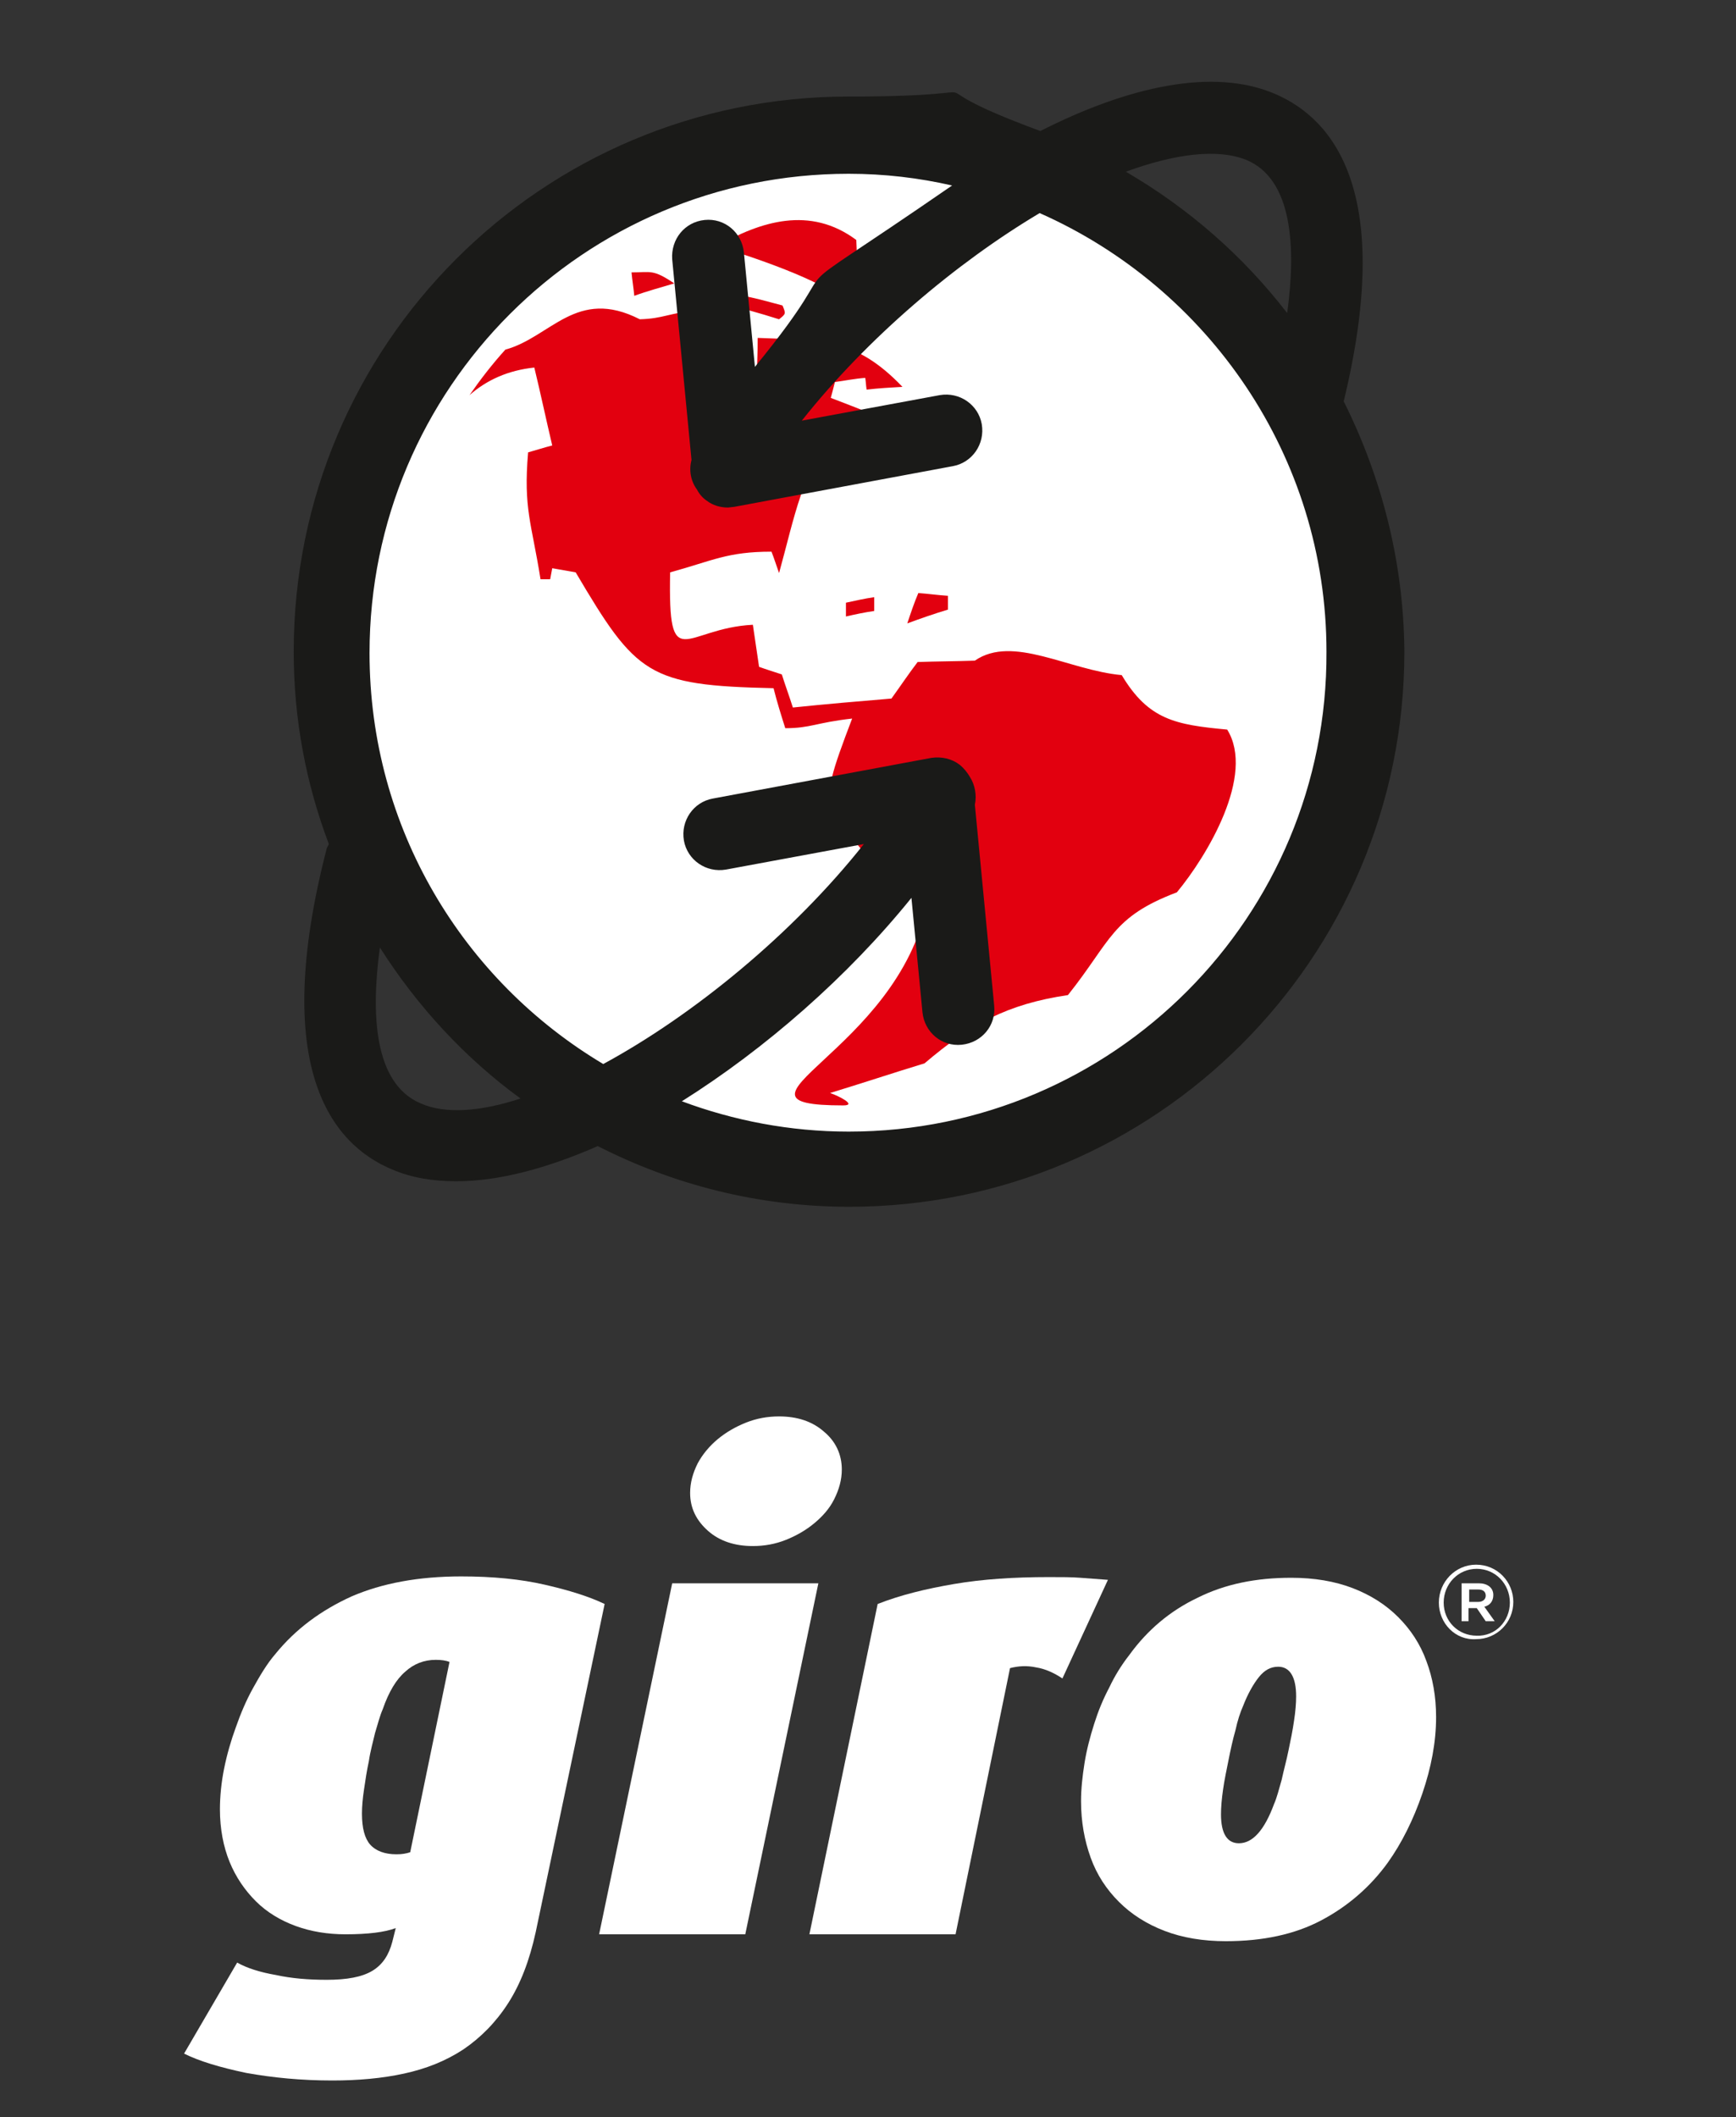
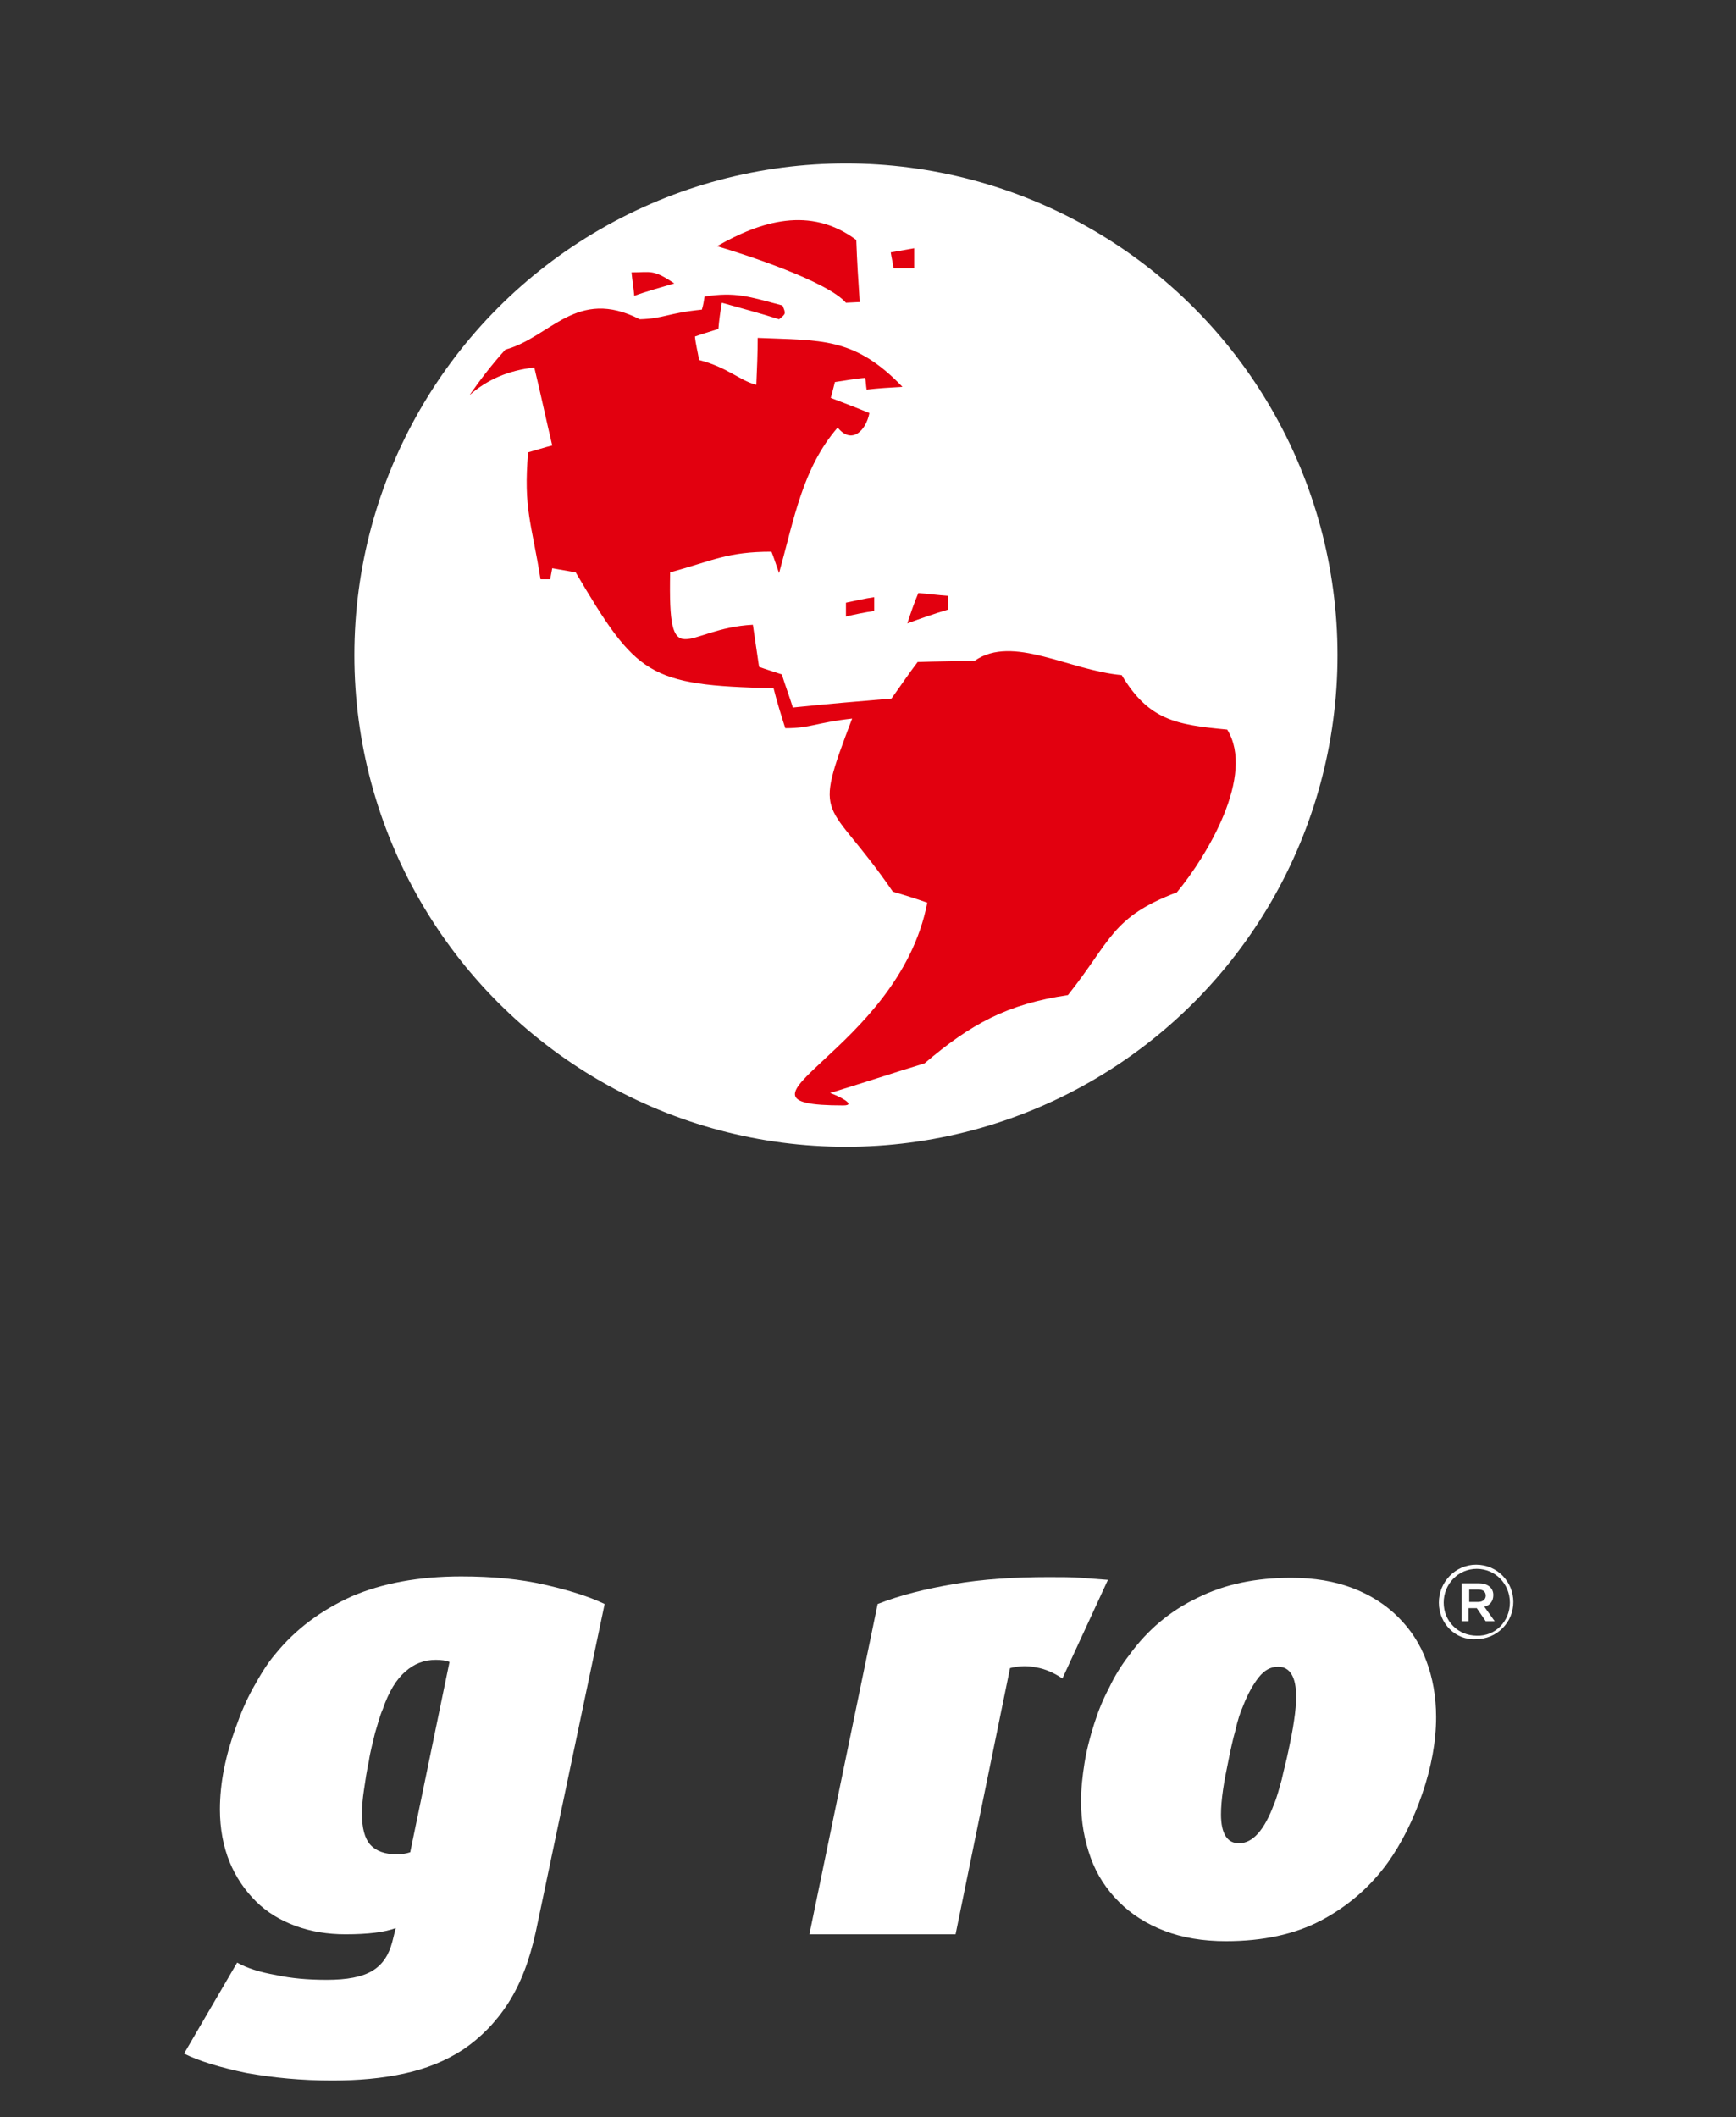
<svg xmlns="http://www.w3.org/2000/svg" version="1.1" id="Layer_1" x="0px" y="0px" viewBox="0 0 251.8 307" style="enable-background:new 0 0 251.8 307;" xml:space="preserve">
  <rect x="0" y="0" width="251.8" height="307" fill="#333333" stroke="none" />
  <style type="text/css">
	.st0{fill:#FFFFFF;}
	.st1{fill:#E2000F;}
	.st2{fill:#1A1A18;}
</style>
  <g>
    <path class="st0" d="M77.7,280.2c-0.9,4.1-2.2,7.5-4,10.3s-4,5-6.5,6.7c-2.6,1.7-5.4,2.8-8.6,3.5c-3.2,0.7-6.7,1-10.4,1   c-4.5,0-8.6-0.4-12.5-1.1c-3.8-0.8-6.8-1.7-9-2.8l7.7-13.2c1.4,0.8,3.3,1.4,5.6,1.8c2.3,0.5,4.7,0.7,7.4,0.7c2.9,0,5.1-0.4,6.6-1.3   c1.5-0.9,2.4-2.3,2.9-4.2l0.5-2c-1.6,0.6-4,0.9-7.3,0.9c-2.6,0-5-0.4-7.2-1.2s-4.2-2-5.8-3.6s-2.9-3.5-3.8-5.7   c-0.9-2.2-1.4-4.8-1.4-7.6c0-1.9,0.2-3.9,0.6-5.9s1-4.1,1.7-6c0.7-2,1.5-3.9,2.5-5.7s2-3.5,3.2-4.9c3-3.7,6.7-6.4,11.1-8.4   c4.4-1.9,9.7-2.9,15.9-2.9c4.6,0,8.6,0.4,12.1,1.2s6.4,1.7,8.7,2.8L77.7,280.2z M65.2,241c-0.5-0.2-1.2-0.3-2-0.3   c-1.7,0-3.2,0.6-4.4,1.7c-1.3,1.1-2.4,2.9-3.3,5.5c-0.4,0.9-0.7,2.1-1.1,3.4c-0.3,1.3-0.7,2.7-0.9,4.1c-0.3,1.4-0.5,2.7-0.7,4.1   c-0.2,1.3-0.3,2.5-0.3,3.5c0,2.1,0.4,3.6,1.2,4.5s2.1,1.4,3.8,1.4c0.8,0,1.4-0.1,2-0.3L65.2,241z" />
-     <path class="st0" d="M108.1,280.5H86.9l10.6-50.9h21.2L108.1,280.5z M122.1,213.1c0,1.5-0.4,2.9-1.1,4.3c-0.7,1.4-1.7,2.5-2.9,3.5   c-1.2,1-2.6,1.8-4.1,2.4c-1.5,0.6-3.1,0.9-4.8,0.9c-2.6,0-4.8-0.7-6.5-2.2s-2.6-3.3-2.6-5.5c0-1.5,0.4-2.9,1.1-4.3   c0.7-1.3,1.7-2.5,2.9-3.5c1.2-1,2.6-1.8,4.1-2.4c1.5-0.6,3.1-0.9,4.8-0.9c2.6,0,4.8,0.7,6.5,2.2C121.2,209,122.1,210.9,122.1,213.1   " />
    <path class="st0" d="M154.1,243.4c-1.2-0.8-2.5-1.4-3.8-1.6c-1.4-0.3-2.6-0.2-3.8,0.1l-7.9,38.6h-21.2l9.9-47.9   c3.3-1.3,7-2.2,11.1-2.9c4.1-0.7,8.7-1,13.7-1c1.8,0,3.4,0,4.6,0.1c1.2,0.1,2.6,0.2,4,0.3L154.1,243.4z" />
    <path class="st0" d="M208.3,249c0,3.6-0.7,7.3-2,11.1s-3,7.2-5,10c-2.6,3.6-5.9,6.4-9.7,8.4s-8.4,3-13.8,3c-3.3,0-6.3-0.5-8.9-1.5   c-2.6-1-4.8-2.4-6.6-4.2s-3.2-3.9-4.1-6.4c-0.9-2.5-1.4-5.2-1.4-8.2c0-1.8,0.2-3.6,0.5-5.5s0.8-3.8,1.4-5.7   c0.6-1.9,1.3-3.6,2.2-5.3c0.8-1.7,1.8-3.3,2.9-4.7c2.6-3.6,5.9-6.4,9.9-8.3c4-2,8.5-2.9,13.6-2.9c3.3,0,6.3,0.5,8.9,1.5   c2.6,1,4.8,2.4,6.6,4.2s3.2,3.9,4.1,6.4C207.8,243.3,208.3,246,208.3,249 M188,246c0-2.8-0.9-4.3-2.6-4.3c-1.1,0-2,0.5-2.8,1.5   s-1.6,2.4-2.3,4.2c-0.4,0.9-0.8,2.1-1.1,3.5c-0.4,1.4-0.7,2.8-1,4.3s-0.6,2.9-0.8,4.3c-0.2,1.4-0.3,2.6-0.3,3.6   c0,2.8,0.9,4.2,2.6,4.2c2,0,3.7-1.9,5.1-5.7c0.4-0.9,0.7-2.1,1.1-3.5c0.3-1.4,0.7-2.8,1-4.3c0.3-1.4,0.6-2.9,0.8-4.3   C187.9,248.2,188,247,188,246" />
    <path class="st0" d="M208.7,232.4L208.7,232.4c0-3,2.4-5.5,5.4-5.5c3.1,0,5.4,2.5,5.4,5.4l0,0c0,3-2.4,5.4-5.4,5.4   C211.1,237.9,208.7,235.4,208.7,232.4 M219,232.4L219,232.4c0-2.7-2.1-4.9-4.8-4.9s-4.8,2.2-4.8,4.9l0,0c0,2.7,2.1,4.8,4.8,4.8   C216.9,237.3,219,235.1,219,232.4 M212,229.6h2.5c1.2,0,2.1,0.6,2.1,1.7c0,0.9-0.5,1.5-1.3,1.7l1.5,2.1h-1.3l-1.3-1.9H213v1.9h-1   V229.6z M214.4,232.3c0.7,0,1.1-0.4,1.1-0.9c0-0.6-0.4-0.9-1.1-0.9h-1.3v1.8L214.4,232.3L214.4,232.3z" />
  </g>
  <g>
    <circle class="st0" cx="122.7" cy="95" r="71.3" />
    <path class="st1" d="M131.6,90.4c0.5-1.5,1-3,1.6-4.4c1.4,0.1,2.8,0.3,4.3,0.4v2C135.5,89,133.5,89.7,131.6,90.4" />
    <path class="st1" d="M122.7,89.4v-2c1.4-0.3,2.7-0.6,4.1-0.8v2C125.4,88.8,124,89.1,122.7,89.4" />
    <path class="st1" d="M122.7,43.9c-2.7-3.1-14.6-7-18.7-8.2c6.3-3.6,13.5-5.9,20.2-0.9c0.1,3,0.3,6,0.5,9L122.7,43.9L122.7,43.9z" />
    <path class="st1" d="M92,42.9c-0.1-1.1-0.3-2.3-0.4-3.4c2.8,0,3.1-0.5,6.2,1.6C95.8,41.7,93.9,42.2,92,42.9" />
    <path class="st1" d="M129.6,38.9c-0.1-0.8-0.3-1.6-0.4-2.3c1.1-0.2,2.3-0.4,3.4-0.6c0,0.9,0,1.9,0,2.9L129.6,38.9L129.6,38.9z" />
    <path class="st1" d="M122.3,160.3c-19.7,0,8-7.7,12.2-29.4c-1.7-0.6-3.3-1.1-5-1.6c-9.6-14-11.8-9.6-5.9-25.1   c-5.3,0.6-6,1.4-9.7,1.4c-0.6-1.9-1.2-3.8-1.7-5.8C94,99.4,92.3,97.9,83.5,83c-1.1-0.2-2.3-0.4-3.4-0.6c-0.1,0.5-0.2,1.1-0.3,1.6   h-1.4c-1.3-8.2-2.5-10.2-1.8-18.4c1.1-0.3,2.3-0.7,3.5-1c-0.9-3.8-1.7-7.6-2.6-11.3c-3.8,0.4-6.9,1.8-9.4,4   c1.6-2.3,3.3-4.5,5.2-6.6c6.6-1.8,10.3-9.1,19.5-4.4c3.5-0.1,4-0.9,9-1.4c0.2-0.6,0.3-1.3,0.4-1.9c4.5-0.7,6.4,0,11.3,1.3   c0.5,1.2,0.5,1.2-0.5,2c-2.8-0.9-5.5-1.6-8.3-2.4c-0.2,1.2-0.4,2.5-0.5,3.8c-1.2,0.4-2.3,0.7-3.4,1.1c0.1,1.1,0.4,2.2,0.6,3.4   c4.2,1.1,5.9,3,8.3,3.6c0.1-2.3,0.2-4.6,0.2-6.8c9.1,0.4,14-0.2,21,7.1c-1.8,0.1-3.5,0.2-5.2,0.4c-0.1-0.6-0.1-1.1-0.2-1.7   c-1.5,0.1-2.9,0.4-4.4,0.6c-0.2,0.8-0.4,1.6-0.6,2.3c1.8,0.7,3.7,1.4,5.6,2.2c-0.5,2.6-2.6,4.6-4.6,2.1c-5.1,5.9-6.3,13.2-8.5,21.1   c-0.4-1.1-0.7-2.1-1.1-3.1c-6.4,0-8.5,1.3-14.7,3c-0.3,15.2,2,8.1,12,7.6c0.3,2,0.6,4,0.9,6.1c1.1,0.4,2.1,0.7,3.3,1.1   c0.5,1.6,1.1,3.2,1.6,4.8c4.8-0.5,9.5-0.9,14.3-1.3c1.3-1.8,2.5-3.6,3.8-5.3c2.8-0.1,5.6-0.1,8.3-0.2c5.5-3.8,13.6,1.4,21.3,2.1   c3.9,6.5,7.8,7.2,15.3,7.9c4.1,6.6-2.9,18.3-7.3,23.6c-9.5,3.6-9.5,7-15.8,14.9c-8.8,1.3-14.1,4.2-20.8,9.9   c-4.6,1.4-9.1,2.9-13.7,4.3C121.6,158.9,124.4,160.3,122.3,160.3" />
-     <path class="st2" d="M194.9,58.2c7.3-30.1-1.3-40.9-10-44.6c-8.9-3.8-21.2-1.1-34,5.4c-22.3-8.2-1.4-5-27.8-5   c-44.5,0-80.5,36-80.5,80.5c0,9.8,1.8,19.2,5.1,27.9l-0.3,0.6c-8.2,31.7,0.6,42.9,9.5,46.6c2.8,1.2,5.9,1.7,9.3,1.7   c6.2,0,13.2-1.9,20.5-5.1c11,5.6,23.3,8.8,36.5,8.8c44.4,0,80.5-36,80.5-80.5C203.6,81.5,200.4,69.2,194.9,58.2 M180.8,23.2   c6.7,2.8,7.2,12.7,5.9,22.2c-6.4-8.3-14.3-15.2-23.4-20.5C170.4,22.3,176.6,21.5,180.8,23.2 M61,160c-6.8-2.9-7.2-13-5.9-22.6   c5.4,8.5,12.3,16,20.4,21.9C69.7,161.2,64.6,161.6,61,160 M123.1,164.1c-8.5,0-16.7-1.6-24.2-4.4c12.1-7.6,24.1-18.1,33.3-29.5   l1.6,16.6c0.3,2.9,2.8,5,5.7,4.7s5-2.8,4.7-5.7l-2.8-29.1c0.3-1.4,0-2.9-0.7-4c-0.4-0.7-0.9-1.3-1.5-1.8c-1.2-0.9-2.6-1.2-4.1-1   l-31.7,5.9c-2.8,0.5-4.7,3.2-4.2,6.1c0.5,2.8,3.2,4.7,6.1,4.2l20-3.7c-10.3,13-24.7,24.8-37.8,31.9c-20.3-12.1-33.9-34.2-33.9-59.6   c0-38.4,31.1-69.5,69.5-69.5c5.2,0,10.2,0.6,15,1.7c-29.3,20.2-12.6,6.7-28.6,26.3l-1.6-16.6c-0.3-2.9-2.8-5-5.7-4.7   c-2.9,0.3-4.9,2.8-4.7,5.7l2.8,29.1c-0.4,1.5-0.1,3.1,0.8,4.3c0.3,0.6,0.8,1.2,1.4,1.6c0.9,0.7,2,1,3.1,1l0.9-0.1l31.7-5.9   c2.8-0.5,4.7-3.2,4.2-6.1c-0.5-2.8-3.2-4.7-6.1-4.2l-20,3.7c9.5-12,22.4-22.9,34.5-30.1c24.4,10.8,41.6,35.2,41.6,63.6   C192.6,132.9,161.5,164.1,123.1,164.1" />
  </g>
</svg>